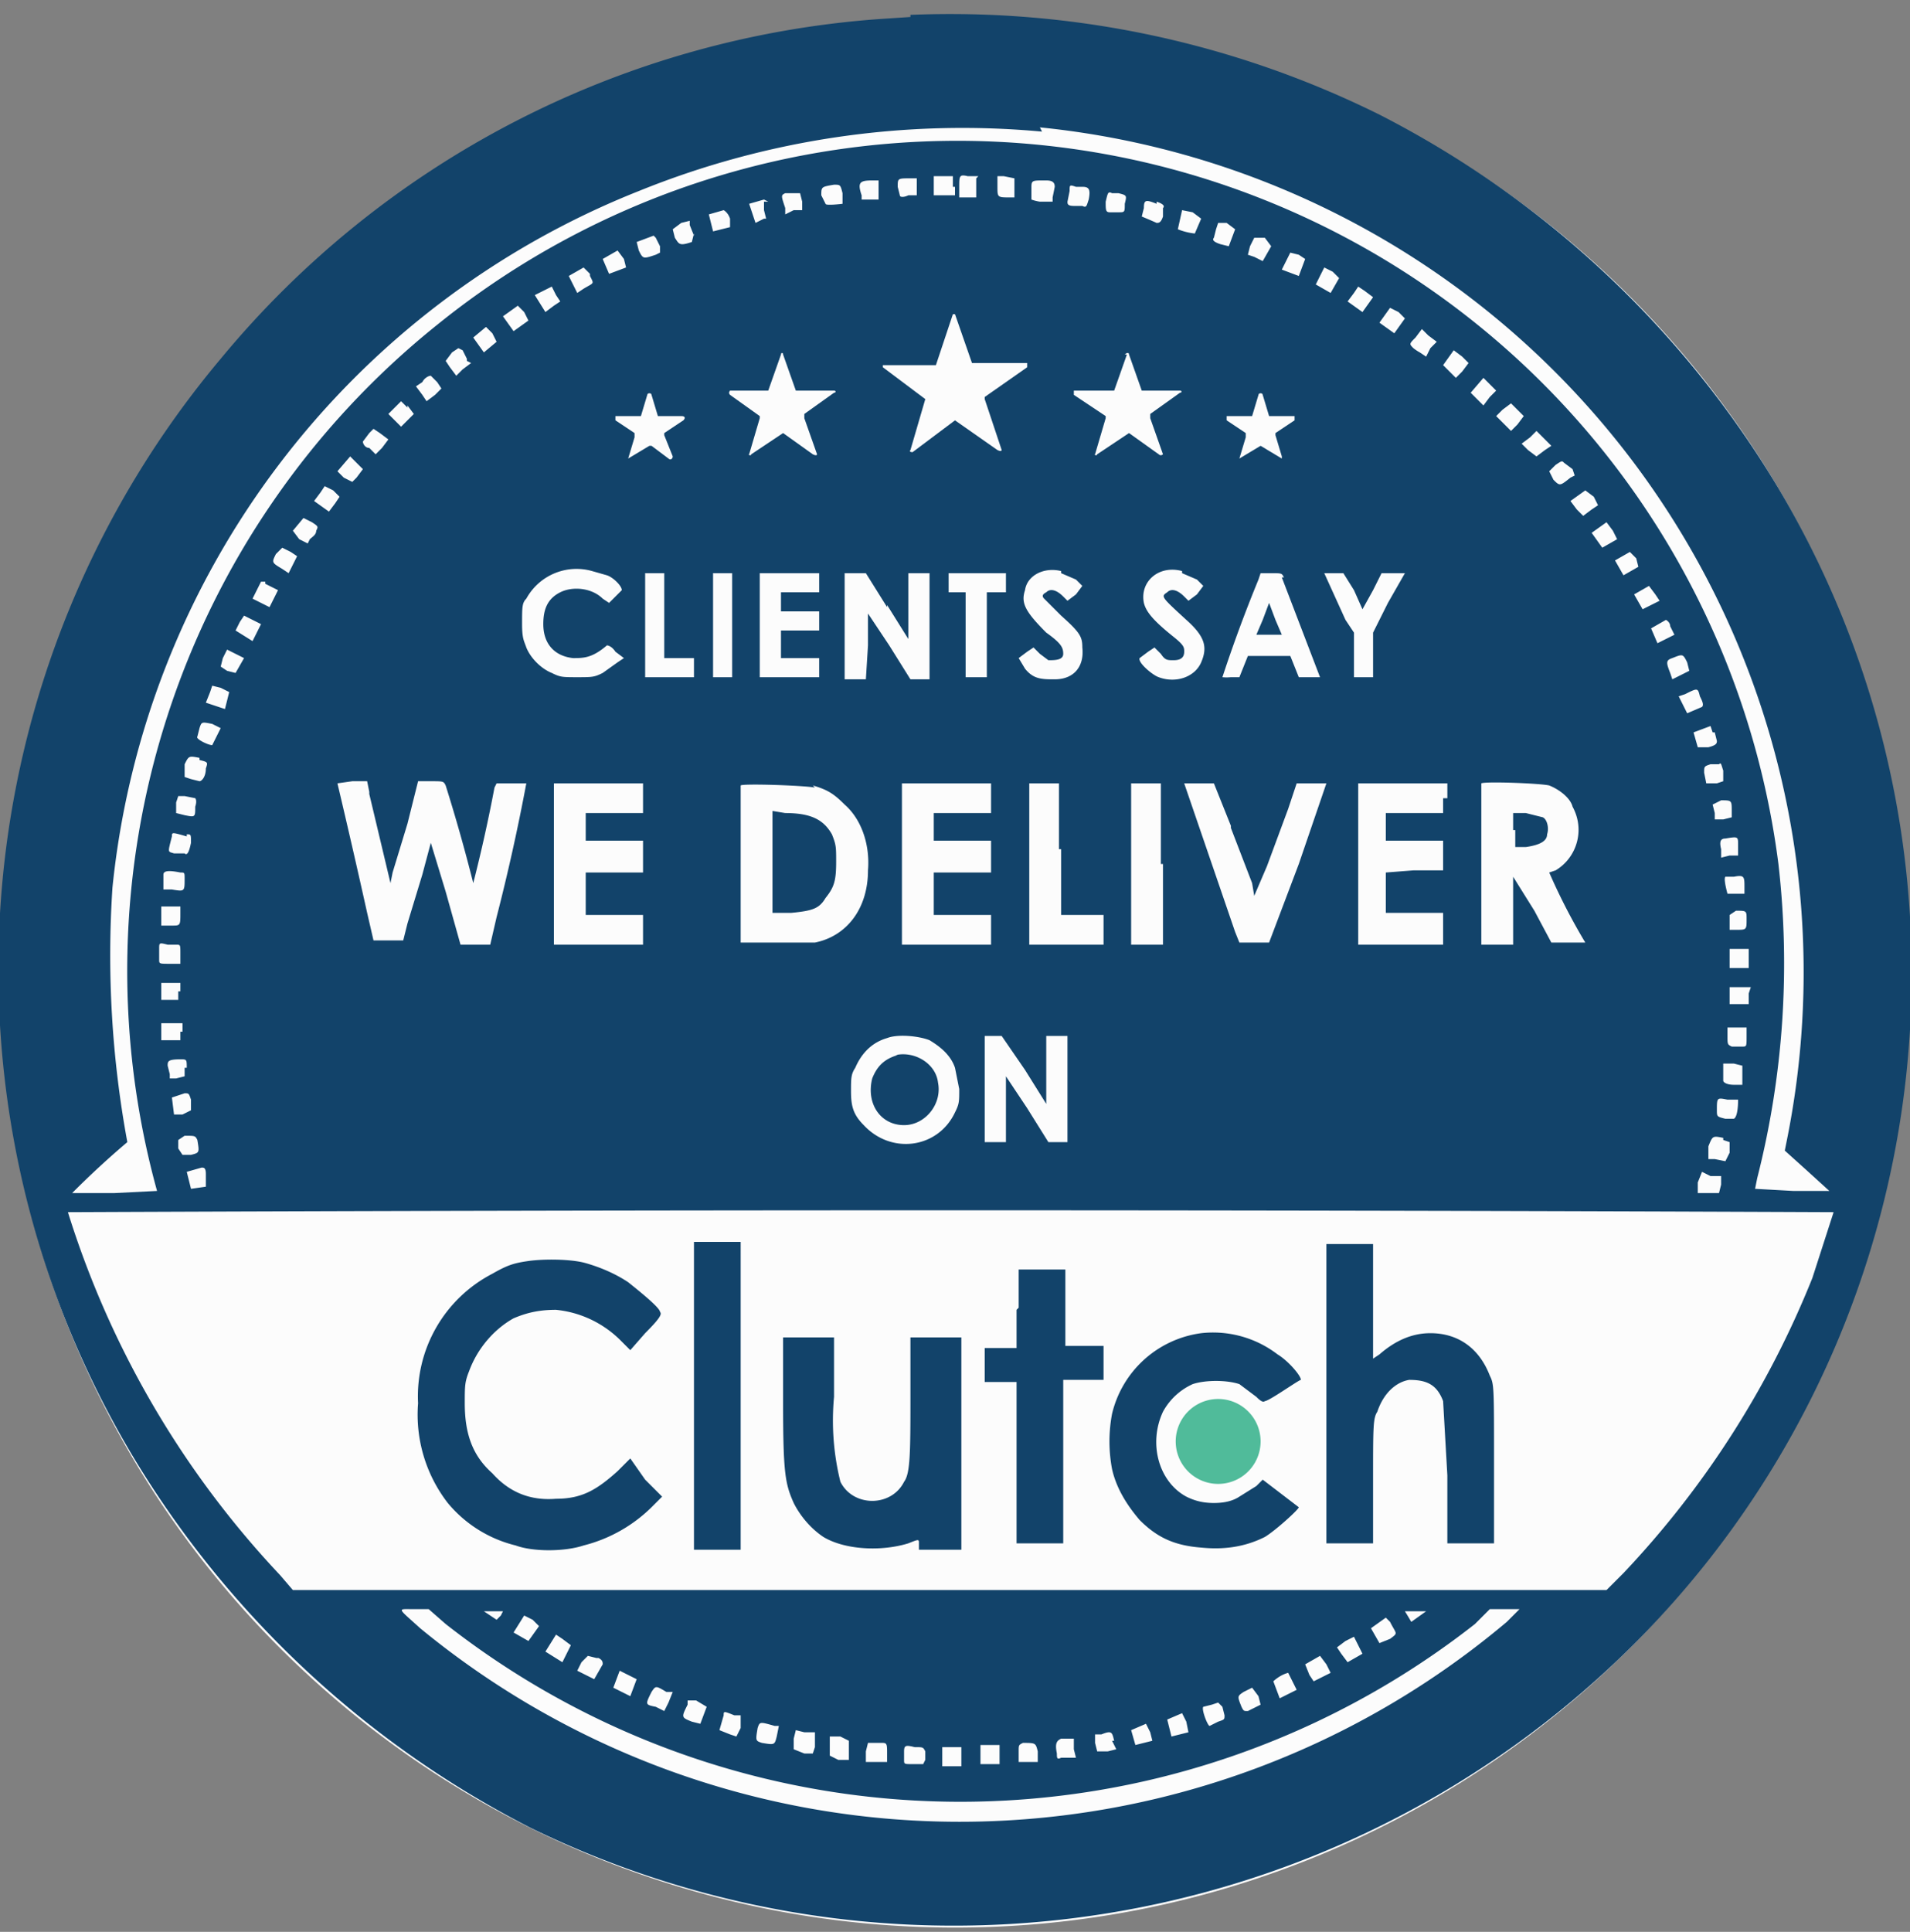
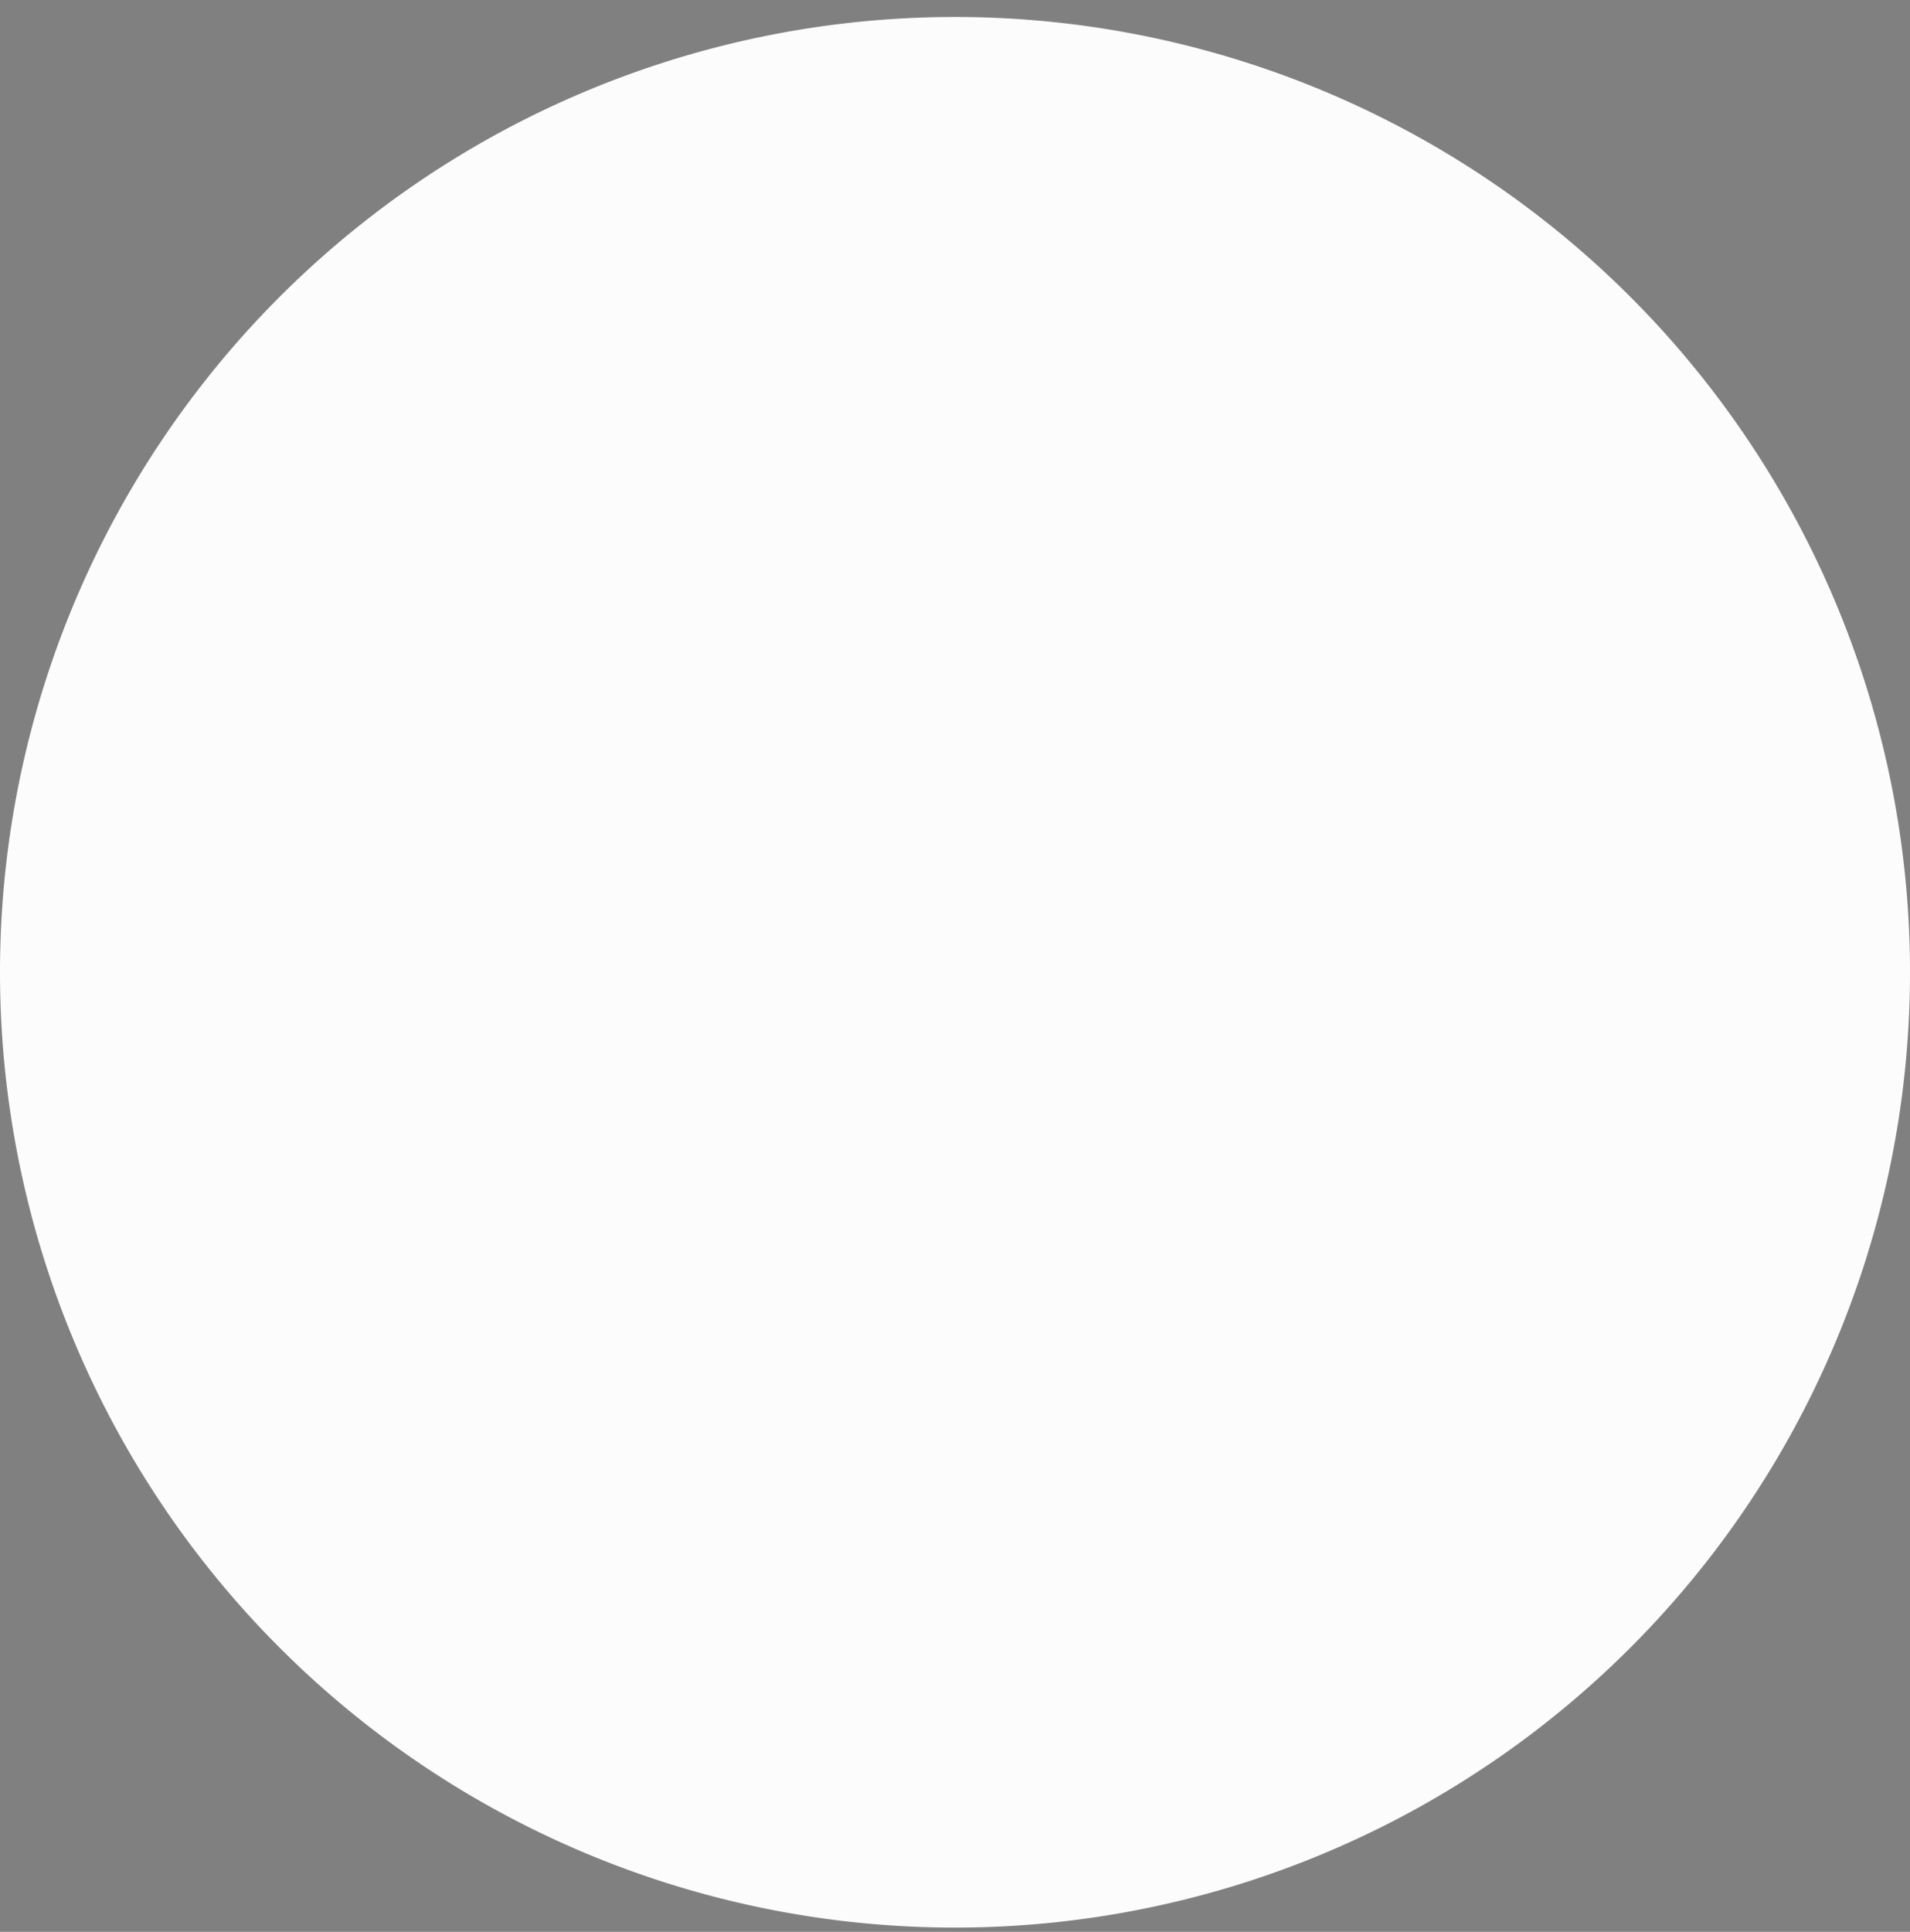
<svg xmlns="http://www.w3.org/2000/svg" fill="none" height="91" width="90">
  <rect width="100%" height="100%" fill="#808080" stroke="none" />
  <path d="M90 45.8a45 45 0 1 1-90 0 45 45 0 0 1 90 0Z" fill="#FCFCFC" />
-   <path clip-rule="evenodd" d="m42.9.8-1.5.1a44.4 44.4 0 0 0-31 16 44.7 44.7 0 0 0-4.2 51.6A46.6 46.6 0 0 0 25 86.1a45.4 45.4 0 0 0 49.1-6A44.7 44.7 0 0 0 83.8 23 46.6 46.6 0 0 0 65 5.4 45.5 45.5 0 0 0 42.9.7ZM49 6a40 40 0 0 1 35.2 47.7l-.1.5 1 .9 1.1 1h-1.7l-1.8-.1.1-.5a41 41 0 0 0 1-14.8 39 39 0 0 0-63.2-25.4A39 39 0 0 0 7.4 56.1l-2 .1h-2A41.3 41.3 0 0 1 6 53.8a48.4 48.4 0 0 1-.7-12A39.6 39.6 0 0 1 30.1 9a40.6 40.6 0 0 1 19-2.8Zm-4 2.8v.4h-1v-.9h.9v.5Zm1-.4v.9h-.8v-.5c0-.5 0-.6.4-.5h.5Zm-2.8.4v.4h-.4c-.2.1-.4.1-.4 0l-.1-.4c0-.4 0-.4.6-.4h.3v.4Zm4.6-.4v.9h-.2c-.6 0-.6 0-.6-.5v-.5h.3l.5.1Zm-6.4.5v.5h-.8v-.2c-.2-.6-.1-.7.5-.7h.3v.4Zm7.9-.4c.3 0 .4.1.4.3l-.1.5v.2H49a2 2 0 0 1-.4-.1v-.5c0-.4 0-.4.6-.4Zm-9.6.6v.5s-.8.1-.8 0l-.2-.4c0-.4 0-.4.6-.5.3 0 .3 0 .4.4ZM51 8.8c.3 0 .4.1.3.6-.1.3-.1.4-.3.3h-.4c-.3 0-.3-.1-.3-.2l.1-.5c0-.3 0-.3.3-.2h.3Zm-13.3.3.1.4v.4h-.4l-.4.2v-.3c-.2-.6-.2-.6 0-.7h.7Zm15 0c.4.1.4.1.3.5 0 .4 0 .4-.3.4h-.4c-.2 0-.2-.1-.2-.5.1-.4.1-.5.3-.4h.4ZM36 9.5v.4l.1.4H36l-.4.2-.3-.9.7-.2.2.1Zm18.5 0c.3.1.4.2.3.3v.4c-.1.3-.2.3-.3.3a23 23 0 0 0-.7-.3l.1-.4c0-.4.1-.4.6-.2Zm-20.1.8v.4l-.8.2-.2-.8.7-.2s.2.1.3.4Zm21.8-.3.4.3-.3.7a3 3 0 0 1-.8-.2l.2-.9.5.1Zm-23.5 1-.1.4c-.6.2-.6.1-.8-.2l-.1-.4.4-.3.4-.1v.2l.2.5Zm25.5-.2-.3.8-.4-.1c-.3-.1-.4-.2-.3-.3l.1-.4.1-.3h.4l.4.3Zm-27.3.4.2.4v.3l-.2.1c-.6.2-.6.2-.8-.2l-.1-.4.8-.3Zm28.7 0 .3.4-.4.7-.4-.2-.3-.1.1-.4.2-.4h.5Zm-30.2 1 .1.4-.8.3-.3-.7.7-.4.3.4Zm31.8-.2.3.2-.3.8-.8-.3.4-.8.4.1Zm-33.4 1c.2.4.2.3-.3.6l-.3.2-.1-.2a593.3 593.3 0 0 0-.3-.6l.7-.4.3.3Zm35.3.1-.4.7-.7-.4.2-.4.2-.4.4.2.3.3Zm-36.9.8.2.3-.3.2-.4.3-.5-.8.8-.4.2.4Zm38.5.1-.5.7-.7-.5.3-.4.2-.3.3.2.4.3Zm-40 .7.2.4-.7.5-.5-.7.7-.5.3.3Zm41.2 0 .3.3-.5.7-.7-.5.5-.7.4.2Zm-42.7 1 .2.4-.6.5-.5-.7.6-.5.3.3Zm44.5.4-.3.3-.2.4-.3-.2a2 2 0 0 1-.3-.2c-.2-.2-.2-.2.1-.5l.3-.4.3.3.4.3ZM22 17l.2.1-.4.3-.3.3-.3-.4-.2-.3.3-.4.3-.2.2.1.2.4Zm46.9-.2.3.3-.3.4-.3.3-.3-.3-.3-.3.5-.7.4.3ZM20.6 18l.2.3-.3.3-.4.3-.2-.3-.3-.4.3-.2c.1-.2.3-.3.4-.3l.3.3Zm49.6.1.3.3-.3.3-.3.4-.3-.3-.3-.3.6-.7.3.3Zm-51 1 .3.4-.6.6-.3-.3-.3-.3.3-.3.3-.3.3.3Zm52.3.2.3.3-.3.4-.3.3-.3-.3-.4-.4.3-.3.4-.3.3.3Zm-53.2 1.4-.3.4-.3.3-.3-.3c-.2 0-.3-.2-.3-.3l.3-.4.2-.2.3.2.4.3Zm54.5.5-.4.3-.4-.3-.3-.3.4-.3.3-.3.3.3.4.4-.3.2Zm-56 .6.3.3-.3.4-.2.2-.4-.2-.3-.3.6-.7.3.3Zm57.3.3.1.3-.2.1c-.5.4-.5.4-.8.1l-.2-.4.3-.3c.3-.2.3-.2.4-.1l.4.3Zm-58.3 1.6-.3.4-.7-.5.3-.4.2-.3.4.2.3.3-.2.3Zm59.3-.3.2.4-.3.2-.4.3-.3-.3-.3-.4.7-.5.4.3Zm-60.4 1.2c.3.2.3.2.2.4 0 .2-.2.3-.3.4l-.1.2-.4-.2-.3-.4.5-.6.4.2ZM76 25l.2.4-.7.4-.5-.7.7-.5.3.4Zm-62.3 1 .3.2-.2.4-.2.4-.3-.2c-.5-.3-.5-.3-.3-.7l.3-.3.4.2Zm63.4.3.1.4-.7.4-.4-.7.7-.4.3.3Zm-49.2.6.7.2c.3.1.7.5.7.7l-.3.3-.3.3-.3-.2c-.5-.5-1.4-.6-2-.3-.6.3-.8.8-.8 1.5 0 .9.5 1.5 1.4 1.6.5 0 .9 0 1.6-.6 0 0 .2 0 .4.3l.4.3-.3.2-.7.5c-.4.2-.5.2-1.2.2s-.8 0-1.2-.2c-.5-.2-1-.7-1.2-1.2-.1-.3-.2-.4-.2-1.1 0-.8 0-1 .2-1.2a2.7 2.7 0 0 1 3.1-1.3ZM50 27l.7.3.3.3-.3.4-.4.3-.2-.2c-.3-.3-.6-.4-.8-.2-.2.1-.2.2-.1.3l.8.8c.9.8 1 1 1 1.5.1.9-.4 1.5-1.3 1.5-.6 0-1 0-1.4-.5L48 31l.4-.3.3-.2.3.3.4.3c.3 0 .7 0 .7-.3s-.1-.5-.8-1c-1-1-1.2-1.4-1-2 .1-.7.9-1.1 1.7-.9Zm5.7 0 .7.3.3.3-.3.4-.4.3-.2-.2c-.3-.3-.6-.4-.8-.2-.3.2-.3.2.9 1.3.9.8 1 1.3.7 2-.3.7-1.2 1-2 .7-.3-.1-1-.7-.9-.9l.4-.3.3-.2.3.3c.2.3.3.3.6.3s.5-.1.5-.4c0-.2 0-.3-.5-.7-1-.8-1.3-1.2-1.4-1.6-.2-1 .7-1.8 1.8-1.5Zm-24.4 2v2h1.4v.9h-2.3V27h.9v2Zm3.2.5v2.4h-.9V27h.9v2.5Zm4.1-2v.4h-1.8v.9h1.8v.9h-1.8V31h1.8v.9h-2.8V27h2.8v.5Zm3.2 1 1 1.6V27h1v5h-.9l-1-1.6-1-1.5v1.5l-.1 1.6h-1v-5h1l1 1.6Zm5.6-1v.4h-.9v4h-1v-4h-.8V27h2.7v.5Zm13-.3 1.8 4.7h-1l-.2-.5-.2-.5h-2l-.2.5-.2.5H58a2 2 0 0 1-.4 0 67.6 67.6 0 0 1 1.7-4.6l.1-.3h.5c.5 0 .5 0 .6.2Zm3.4.6.4.9.5-.9.4-.8h1.1l-.8 1.4-.7 1.4v2.1h-.9v-2.1l-.4-.6-1-2.2h.9l.5.8Zm-51.3-.3.4.2.2.1-.2.4-.2.4-.8-.4.4-.8h.2ZM78 28l.2.3-.4.2-.4.2-.4-.7.7-.4.3.4Zm-18.5 1.2-.3.7h1.2l-.3-.7-.3-.8-.3.8Zm-47.2.2-.4.8-.8-.5.2-.4.2-.3.4.2.4.2Zm66.4.1.2.4-.8.4-.3-.7.7-.4s.2.1.2.3Zm-67.6 1.3.4.2-.4.7-.4-.1-.3-.2.1-.4.2-.4.4.2Zm68.4.4.1.4-.4.2-.4.2-.1-.3c-.2-.5-.2-.6.1-.7.5-.2.5-.2.7.2Zm-68.7 1.4-.2.8-.9-.3.2-.5.1-.3.4.1.4.2Zm69.3.2c.1.2.2.4.1.5l-.7.3-.2-.4-.2-.4.3-.1c.6-.3.6-.3.7.1ZM10 34.1l.4.2-.4.8c-.2 0-.8-.3-.7-.4l.1-.4c.1-.3.1-.3.6-.2Zm70.8.4.1.4c0 .1 0 .2-.4.3H80l-.2-.7.8-.3.1.3ZM9.4 35.8c.4.1.4.1.3.4 0 .4-.2.6-.3.6l-.4-.1-.3-.1V36c.2-.4.2-.4.7-.3Zm71.8.5v.5l-.3.1h-.5l-.1-.5c0-.3 0-.3.3-.4h.4c.1-.1.1 0 .2.3Zm-63.8 1.1 1 4.2.1-.5.7-2.3.5-2h.6c.6 0 .6 0 .7.2a81.6 81.6 0 0 1 1.3 4.6 71.6 71.6 0 0 0 1-4.5l.1-.2h1.4a96.8 96.8 0 0 1-1.4 6.3l-.3 1.3h-1.4L21 42l-.7-2.3-.4 1.5-.7 2.3-.2.8h-1.4l-.3-1.3a444 444 0 0 0-1.4-6.1l.7-.1h.7l.1.5Zm12.9.2v.7h-2.7v1.3h2.7v1.5h-2.7v2h2.7v1.4h-4.2v-7.6h4.2v.7Zm8-.6c.7.2 1 .4 1.5.9.8.7 1.2 1.9 1.1 3.1 0 1.8-1 3.1-2.5 3.4h-3.5V37c.1-.1 3 0 3.5.1Zm8.4.6v.7H44v1.3h2.7v1.5H44v2h2.7v1.4h-4.2v-7.6h4.2v.7ZM50 40v3.1h2v1.4h-3.5v-7.6h1.4V40Zm4.8.7v3.8h-1.5v-7.6h1.4v3.8ZM58 39l1 2.6.1.6.6-1.4 1-2.7.4-1.2h1.4l-1.3 3.8-1.4 3.7h-1.4l-.2-.5-2.4-7h1.4l.8 2Zm10-1.4v.7h-2.7v1.3H68V41h-1.4l-1.3.1V43H68v1.5h-4v-7.6h4.2v.7Zm5-.6c.5.2 1 .6 1.1 1 .6 1.1.2 2.4-.8 3l-.3.1a28.7 28.7 0 0 0 1.7 3.3h-1.6l-.8-1.5-1-1.6v3.2h-1.5v-7.6c.2-.1 2.8 0 3.2.1Zm-63.8.6s.1.1 0 .4c0 .5 0 .5-.5.4l-.4-.1v-.5l.1-.3h.3l.5.1Zm72.4.6v.3l-.4.1h-.4v-.3l-.1-.4.4-.2c.5 0 .5 0 .5.5Zm-45.2 2.5V43h.9c1-.1 1.3-.2 1.6-.7.4-.5.5-.8.5-1.7 0-.7 0-.8-.2-1.3-.4-.7-1-1-2.2-1l-.6-.1v2.4Zm35-1.6v.8h.5c.7-.1 1-.3 1-.6.1-.3 0-.7-.2-.8l-.8-.2h-.6v.8Zm-62.6.2c.2 0 .2 0 .2.4-.1.5-.2.6-.3.5h-.5c-.3-.1-.3 0-.1-.8 0-.2 0-.2.7 0Zm73.1.5v.5h-.4l-.4.1V40c-.1-.4 0-.5.2-.5.6-.1.6-.1.6.3ZM8.5 41.1c.2 0 .2 0 .2.3 0 .6 0 .6-.6.5h-.4v-.7c0-.2.3-.2.8-.1Zm73.7.7v.3h-.8s-.2-.7-.1-.8h.4c.5-.1.5 0 .5.5ZM8.5 43c0 .6 0 .6-.4.6h-.5v-.9h.9v.3Zm73.8.3c0 .5 0 .5-.5.5h-.3v-.7l.3-.2c.5 0 .5 0 .5.4Zm-74 1.2c.2 0 .2 0 .2.4v.5H8c-.5 0-.5 0-.5-.2v-.5c0-.3 0-.3.4-.2h.4Zm74.1.6v.5h-.9v-.9h.9v.4Zm-74 1.6v.4h-.8v-.8h.9v.4Zm74 .1v.5h-.9v-.8h1l-.1.3ZM8.5 48.6v.4h-.9v-.8h1v.4Zm73.8-.2v.4c0 .5 0 .5-.2.5h-.5c-.2-.1-.2-.1-.2-.5v-.4h1Zm-38.5.6c.5.3 1 .7 1.2 1.3l.2 1c0 .6 0 .7-.2 1.1-.8 1.7-3 2-4.3.6-.5-.5-.6-.9-.6-1.6 0-.6 0-.8.2-1.1.3-.7.8-1.2 1.5-1.4.5-.2 1.5-.1 2 .1Zm4.5 1.4 1 1.6v-3.2h1v5h-.9l-1-1.6-1-1.5v3.1h-1v-5h.8l1.1 1.6Zm-6-.7c-.7.2-1 .6-1.2 1.1-.3 1.2.4 2.2 1.5 2.2 1 0 1.8-1 1.6-2-.1-.9-1.1-1.5-2-1.3Zm-33.6.6v.4l-.4.1H8v-.2l-.1-.4c0-.2 0-.3.6-.3.3 0 .3 0 .3.4Zm73.4 0v.8h-.4c-.3 0-.5-.1-.5-.2v-.8h.5l.4.1ZM9 51.8v.5l-.4.2h-.4l-.1-.8.6-.2c.2 0 .2 0 .3.3Zm72.9 0c0 .1 0 .8-.2.9h-.4c-.4-.1-.4-.1-.4-.4 0-.6 0-.6.5-.5h.5ZM9.3 53.7c.1.6.1.6-.3.7h-.4l-.2-.3v-.4l.3-.2c.5 0 .5 0 .6.2Zm71.9 0 .3.1v.5l-.2.4-.5-.1h-.3V54c.2-.5.2-.5.7-.4ZM9.7 55.4v.5L9 56l-.2-.8.7-.2c.1 0 .2 0 .2.3Zm71.4 0v.4l-.1.4h-1v-.5l.2-.5.4.2h.4Zm5.3 1.7-1 3.1a44 44 0 0 1-8.9 13.9l-.8.8H13.8l-.6-.7a44 44 0 0 1-10-17.1 9795.2 9795.2 0 0 1 83.2 0Zm-53.7 8.7V73h2.2V58.5h-2.2v7.3Zm29.8-7.1v14h2.2v-3c0-2.5 0-2.9.2-3.2.3-.9.9-1.4 1.5-1.5.8 0 1.3.2 1.6 1l.2 3.5v3.2h2.2v-3.8c0-3.6 0-3.7-.2-4.1-.5-1.3-1.5-2-2.8-2-.8 0-1.6.3-2.4 1l-.3.2v-5.4h-2.2Zm-37.6.7c-.7.1-1 .2-1.7.6a6.5 6.5 0 0 0-3.5 6.1 6.8 6.8 0 0 0 1.4 4.7 6 6 0 0 0 3.2 2c.8.3 2.3.3 3.2 0a7 7 0 0 0 3.3-1.9l.4-.4-.8-.8-.7-1-.6.6c-1 .9-1.7 1.3-2.9 1.3-1.2.1-2.2-.3-3-1.2-.9-.8-1.3-1.8-1.3-3.3 0-.8 0-1 .2-1.5.4-1.1 1.2-2 2.1-2.5.7-.3 1.3-.4 2-.4a5 5 0 0 1 3 1.4l.5.5.7-.8c.7-.7.8-.9.7-1 0-.2-1-1-1.5-1.4-.6-.4-1.3-.7-2-.9-.7-.2-2-.2-2.7-.1Zm23 2.3v1.8h-1.5v1.6h1.5v7.6h2.2V65H52v-1.6h-1.8v-3.6H48v1.8Zm8.7 1.1a5 5 0 0 0-4.2 3.8 7 7 0 0 0 0 2.6c.2.9.7 1.7 1.3 2.4.8.8 1.6 1.2 2.9 1.3 1 .1 2 0 3-.5.5-.3 1.6-1.3 1.6-1.4l-1.7-1.3-.3.3-.8.5c-.3.2-.7.3-1.2.3s-.9-.1-1.3-.3c-1.3-.7-1.8-2.5-1.1-4a3 3 0 0 1 1.4-1.3c.6-.2 1.6-.2 2.2 0l.8.6c.1.1.3.3.4.2.2 0 1.6-1 1.7-1 0-.2-.6-.9-1.1-1.2a5 5 0 0 0-3.6-1Zm-19.7 3.3c0 3.3.1 3.8.5 4.7.3.6.8 1.2 1.4 1.6 1 .6 2.7.7 4 .3.5-.2.5-.2.5 0v.3h2V63h-2.4v2.6c0 2.8 0 3.8-.3 4.2-.6 1.2-2.4 1.2-3 0a12 12 0 0 1-.3-4V63h-2.4v3ZM21 76.5a39.3 39.3 0 0 0 48.5 0l.7-.7h1.4l-.6.6a40 40 0 0 1-51.2.3c-1.1-1-1.1-.9-.3-.9h.7l.8.7Zm2.7-.6-.1.2-.2.2-.3-.2-.3-.2h.9Zm43.5 0-.7.5a15.4 15.4 0 0 0-.3-.5h1Zm-42.1.4.3.3-.5.7-.7-.4.5-.8.4.2Zm40.4.1c.3.6.4.5 0 .8l-.5.2-.4-.7.7-.5.2.2Zm-39 .8.4.3-.4.8-.8-.5.5-.8.3.2Zm37.7.7-.7.4-.3-.4-.2-.3.4-.3.4-.2.2.4.2.4Zm-36 .2c.2.1.2.2.2.3l-.4.7-.4-.2-.4-.2.2-.4.3-.3.4.1Zm34.3.3.2.4-.4.2-.4.2-.2-.3-.2-.5.7-.4.3.4Zm-32.9.5.4.2-.3.8-.8-.4.3-.8.4.2Zm31.3.3.2.4-.4.2-.4.2-.3-.8s.3-.3.7-.4l.2.4Zm-29.5.5h.3l-.2.5-.2.4-.4-.2c-.5-.1-.5-.1-.2-.7.2-.3.2-.3.7 0Zm27.9.2.1.4-.6.3c-.2 0-.2 0-.3-.2-.2-.5-.2-.5.1-.7l.4-.2.3.4Zm-26 .5-.3.8-.4-.1c-.5-.2-.5-.2-.2-.8v-.2h.4l.5.3Zm24.4.4c0 .2 0 .2-.3.3l-.4.2c-.1 0-.4-.8-.3-.9l.4-.1.3-.1.2.2.1.4Zm-23.1 0h.3v.6l-.2.4-.3-.1-.5-.2.2-.7c0-.2 0-.2.5 0Zm21.3.3.1.5-.8.2-.2-.8.7-.3.2.4Zm-19.4.2h.2l-.1.5c-.1.4-.1.4-.7.3-.3-.1-.3-.1-.2-.7.1-.3.1-.3.8-.1Zm17.7.3.1.4-.8.2-.2-.7.7-.3.2.4Zm-15.8 0v.7l-.1.3h-.4l-.5-.2v-.5l.1-.4.4.1h.5Zm14 .4.2.4-.4.1h-.5l-.1-.4v-.4h.3c.5-.2.5-.1.6.3ZM40 82v.9h-.5l-.4-.2v-.9h.5l.4.2Zm10.6 0v.4l.1.4H50c-.2.1-.2 0-.2-.2-.1-.5 0-.6.2-.7h.6Zm-9 .1c.2 0 .2.1.2.5v.4h-1v-.5l.1-.4h.7Zm7.3.4v.5H48v-.5c0-.3 0-.3.2-.4.6 0 .6 0 .7.4Zm-5.3 0v.4l-.1.2H43c-.4 0-.4 0-.4-.2v-.4c0-.3.1-.3.5-.2.4 0 .4 0 .5.2Zm3.5.2v.4h-.9v-.9h.9v.5Zm-1.8 0v.5h-.9v-.9h.9v.5Z" fill="#12436A" fill-rule="evenodd" />
-   <path d="M59.4 67.9a2 2 0 1 1-4 0 2 2 0 0 1 4 0Z" fill="#50BB9A" />
-   <path d="M30.5 18.6c0-.1.2-.1.2 0l.3 1h1.1c.2 0 .2.1.1.2l-.9.6v.1l.4 1c0 .1-.1.2-.2.1l-.8-.6h-.1l-1 .6.3-1v-.2l-.9-.6v-.2h1.2l.3-1Zm6.3-1.9c0-.1.1-.1.1 0l.6 1.7h1.8c.1 0 .1.1 0 .1l-1.4 1v.2l.6 1.7s0 .1-.2 0l-1.4-1-1.5 1c0 .1-.2 0-.1 0l.5-1.7v-.1l-1.4-1c-.1-.1 0-.2 0-.2h1.8l.6-1.7Zm8.2-1.9c0-.1 0-.1 0 0l.8 2.3h2.6v.2l-2 1.4v.1l.8 2.4s0 .1-.2 0l-2-1.4-2 1.5s-.2 0-.1-.1l.7-2.4-2-1.5v-.1h2.5l.8-2.4Zm8 1.9c.1-.1.2-.1.2 0l.6 1.7h1.8c.1 0 .1.1 0 .1l-1.4 1v.2l.6 1.7s-.1.1-.2 0l-1.4-1-1.5 1c0 .1-.2 0-.1 0l.5-1.7v-.1l-1.5-1v-.2h1.9l.6-1.7Zm6.3 1.9c0-.1.2-.1.2 0l.3 1H61v.2l-.9.6v.1l.3 1v.1l-1-.6-1 .6.3-1v-.2l-.9-.6v-.2H59l.3-1Z" fill="#FCFCFC" />
</svg>